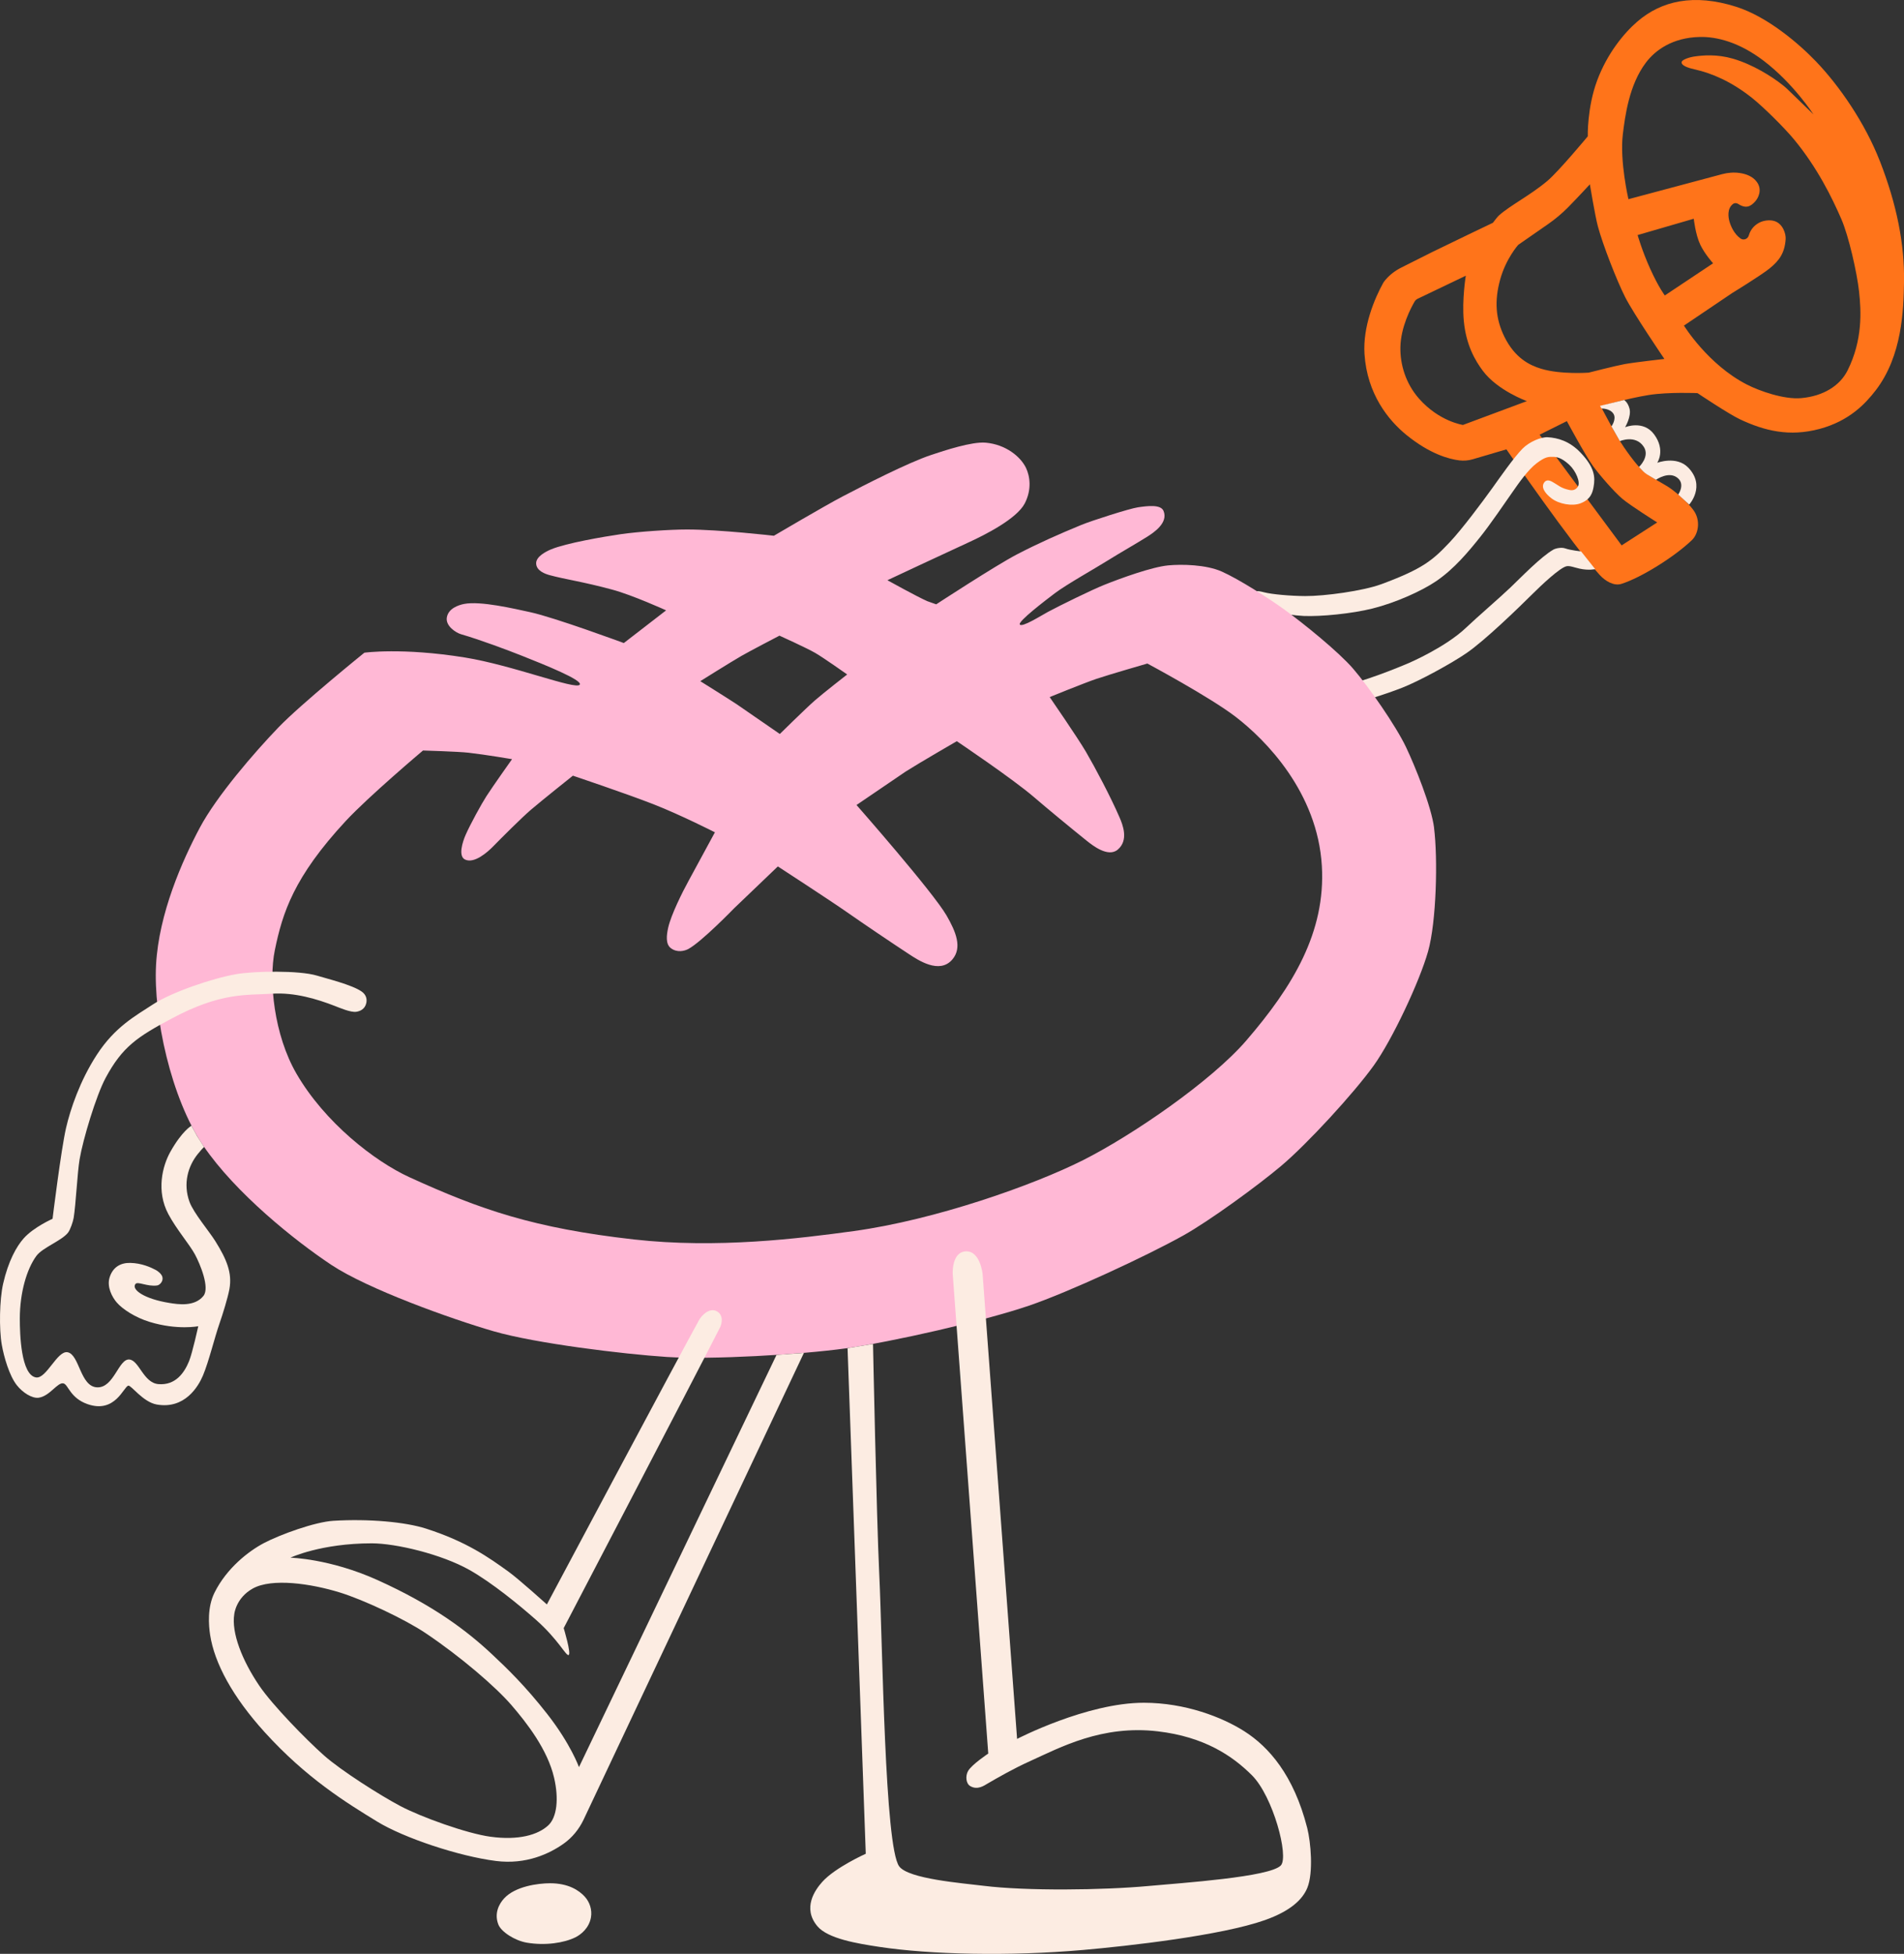
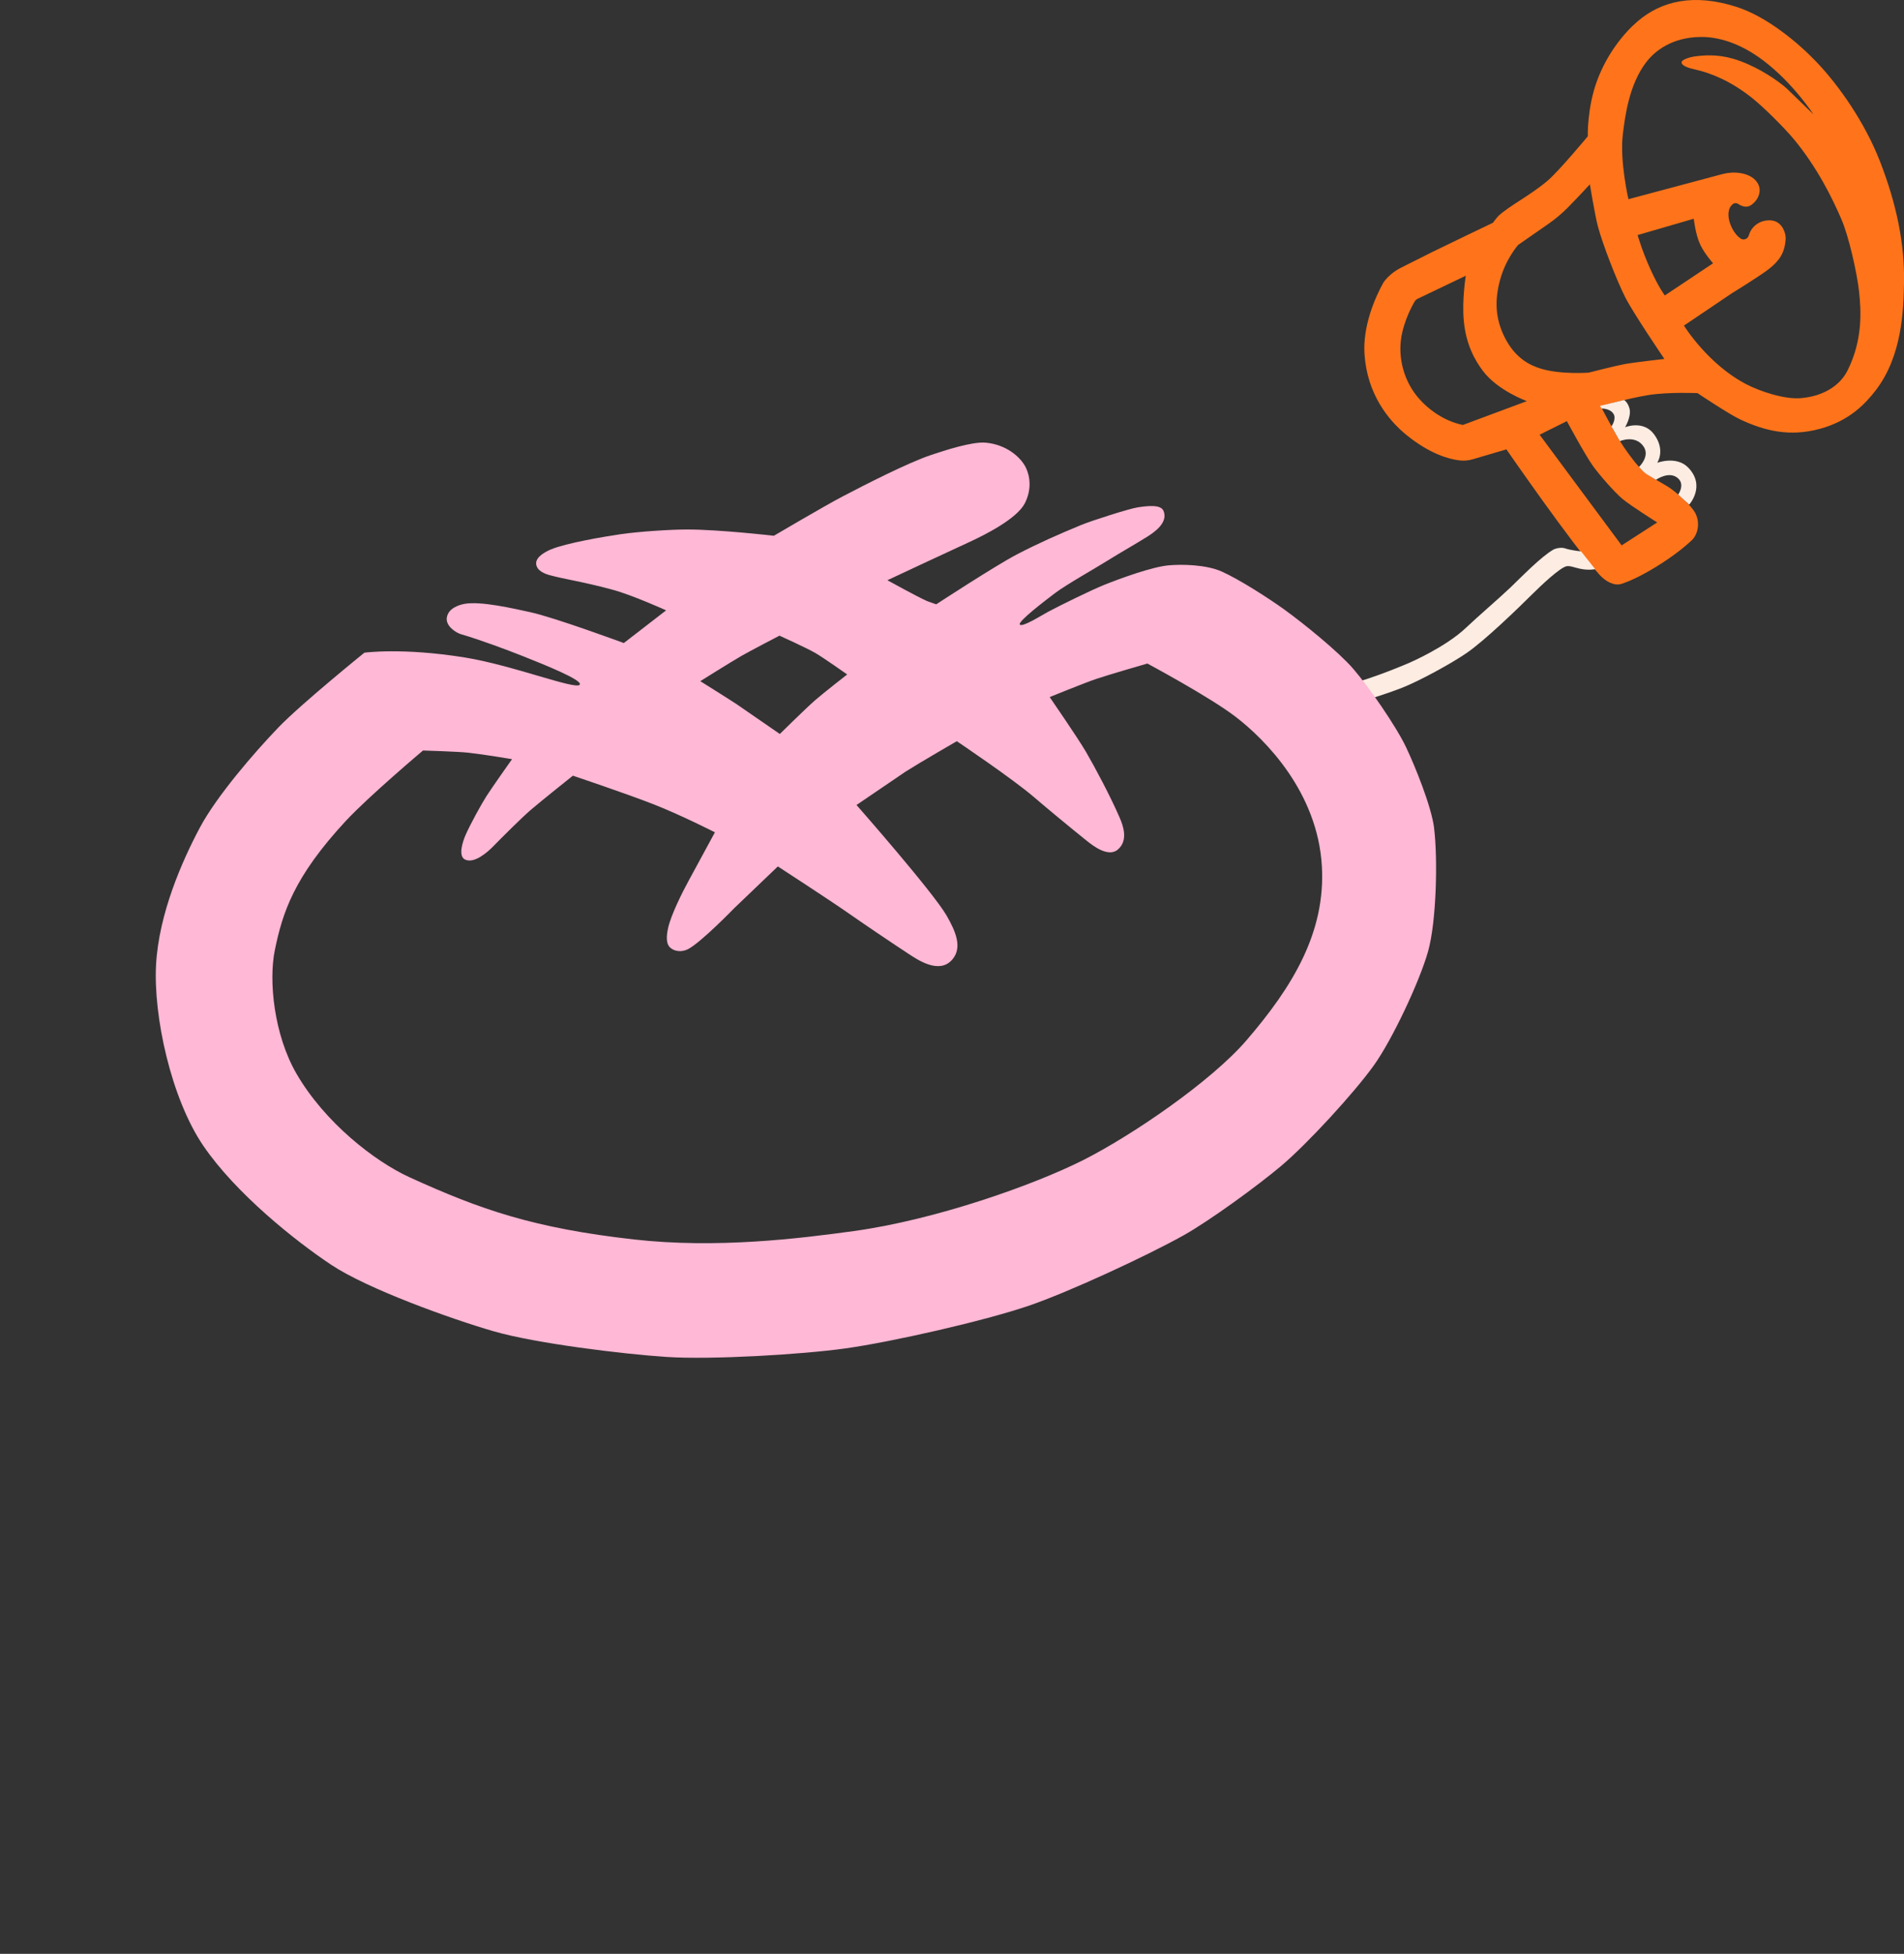
<svg xmlns="http://www.w3.org/2000/svg" width="540" height="554" viewBox="0 0 540 554" fill="none">
  <rect x="0" y="0" width="540" height="554" fill="#333333" stroke="none" />
  <g clip-path="url(#clip0_1_993)">
    <path d="M533.127 45.619C528.951 34.913 521.746 24.427 515.057 17.442C510.194 12.369 501.276 4.727 492.372 1.91C480.417 -1.875 471.244 0.191 464.343 6.142C460.528 9.432 455.821 15.199 452.989 22.785C450.101 30.519 450.314 38.657 450.314 38.657C450.314 38.657 442.124 48.528 438.876 51.28C434.034 55.37 428.23 58.278 425.088 61.116C424.599 61.562 423.41 63.168 423.41 63.168C423.41 63.168 410.464 69.36 406.175 71.475C404.321 72.388 400.01 74.568 397.37 75.898C395.699 76.74 394.192 77.886 392.974 79.308C392.677 79.655 392.429 79.974 392.302 80.207C389.853 84.616 386.477 92.597 386.993 100.416C387.744 111.724 393.746 119.161 398.934 123.371C405.524 128.714 410.924 130.171 413.876 130.539C415.15 130.695 416.438 130.589 417.663 130.228L427.239 127.412C427.239 127.412 446.06 154.69 453.718 163.047C455.29 164.759 457.703 166.224 459.855 165.552C465.397 163.811 474.896 157.895 479.865 153.126C481.5 151.555 482.285 148.244 480.778 145.434C479.567 143.184 475.583 139.71 473.466 138.281C471.647 137.049 467.662 135.068 466.027 133.596C463.96 131.735 460.704 127.157 459.253 124.786C457.817 122.444 453.959 115.163 453.959 115.163C453.959 115.163 461.589 112.969 467.535 112.014C473.218 111.101 481.436 111.469 481.436 111.469C481.436 111.469 490.277 117.392 493.476 118.892C500.398 122.147 507.469 123.923 516.083 121.609C524.457 119.359 529.036 114.498 531.981 110.67C539.526 100.848 539.88 87.772 540.007 79.889C540.177 69.36 538.011 58.13 533.141 45.633L533.127 45.619ZM414.931 120.491C414.931 120.491 408.178 119.529 402.452 113.026C398.644 108.703 397.066 103.296 397.172 98.4C397.292 92.675 400.194 87.234 401.192 85.521C401.397 85.168 401.702 84.885 402.077 84.708L415.723 78.176C415.723 78.176 414.591 84.998 415.157 91.019C415.801 97.834 418.363 102.207 420.536 105.122C424.727 110.748 433.043 113.734 433.043 113.734L414.931 120.484V120.491ZM470.012 148.13L459.919 154.64C459.919 154.64 450.356 141.748 447.171 137.446C444.538 133.9 436.653 123.258 436.653 123.258L444.382 119.409C444.382 119.409 449.649 129.188 451.821 132.174C453.655 134.686 457.746 139.427 460.124 141.436C462.403 143.361 470.012 148.138 470.012 148.138V148.13ZM460.754 103.24C458.178 103.714 450.569 105.66 450.569 105.66C450.569 105.66 442.67 106.247 437.113 104.563C433.794 103.558 429.646 101.527 426.659 95.47C424.125 90.326 423.835 85.252 425.442 79.344C427.069 73.35 430.587 69.43 430.587 69.43L439.06 63.543C441.126 62.107 443.059 60.479 444.821 58.689C447.66 55.802 450.908 52.264 450.908 52.264C450.908 52.264 452.388 61.236 453.173 64.159C454.561 69.345 458.475 79.408 460.896 84.205C463.238 88.854 472.043 101.775 472.043 101.775C472.043 101.775 463.55 102.73 460.754 103.24ZM472.164 83.773C472.164 83.773 470.444 81.559 468.023 76.223C465.709 71.114 464.449 66.649 464.449 66.649L480.374 62.022C480.374 62.022 480.856 66.508 482.215 69.367C483.51 72.077 485.853 74.653 485.853 74.653L472.157 83.781L472.164 83.773ZM480.742 19.693C485.492 20.782 490.963 23.054 496.88 27.745C500.158 30.349 506.132 36.286 508.8 39.52C515.446 47.565 519.608 56.085 522.227 62.114C524.336 66.961 526.679 77.384 527.252 82.641C527.868 88.26 528.3 96.397 524.004 105.023C521.816 109.41 517.067 112.333 510.845 112.884C505.947 113.323 498.968 110.847 495.437 109.035C484.359 103.353 477.593 92.321 477.593 92.321L491.253 83.101C491.253 83.101 499.379 78.127 501.849 76.138C504.68 73.853 506.174 71.695 506.436 67.782C506.535 66.289 505.636 63.437 503.286 62.687C501.821 62.22 500.108 62.588 499.174 63.026C498.013 63.578 496.583 64.661 495.974 66.777C495.684 67.782 494.488 68.234 493.639 67.626C491.841 66.359 490.857 64.13 490.475 62.722C490.149 61.533 489.817 59.113 491.494 57.84C491.919 57.514 492.513 57.521 492.966 57.819C495.21 59.276 496.519 58.533 497.801 57.111C498.607 56.212 499.896 53.884 498.296 51.634C497.128 49.992 495.189 49.32 493.448 49.058C491.77 48.811 490.05 48.945 488.408 49.384L461.844 56.481C461.844 56.481 459.331 45.662 460.259 38.069C460.888 32.939 462.014 24.101 466.784 17.775C469.425 14.272 474.294 10.649 482.08 10.48C486.929 10.373 493.249 11.959 500.158 17.202C508.609 23.613 514.328 32.444 514.328 32.444L507.129 25.467C506.691 25.042 506.245 24.639 505.77 24.264C502.557 21.688 497.114 18.277 491.501 16.643C486.957 15.32 482.937 15.652 480.275 16.063C479.433 16.197 476.878 16.862 476.92 17.718C476.984 18.843 479.652 19.445 480.757 19.7L480.742 19.693Z" fill="#FF741A" />
-     <path d="M391.736 165.656C403.606 161.247 406.288 158.884 411.115 153.796C414.562 150.166 420.324 142.453 423.247 138.385C425.3 135.526 429.334 129.716 431.805 127.211C433.687 125.301 437.014 123.864 438.975 123.978C441.785 124.14 445.133 125.06 448.24 128.315C452.317 132.596 452.451 135.335 451.963 138.045C451.694 139.531 451.227 141.611 448.212 142.729C445.932 143.571 442.195 142.963 440.029 141.307C438.147 139.871 436.887 138.052 438.055 136.679C438.883 135.71 440.044 136.502 440.737 136.899C441.834 137.521 442.599 138.278 444.411 138.76C445.196 138.972 446.577 139.418 447.497 137.995C448.332 136.7 446.86 133.481 445.154 131.875C443.618 130.424 442.174 129.575 440.638 129.539C439.102 129.504 438.295 129.49 435.839 131.33C433.355 133.191 430.63 137.132 429.15 139.255C426.864 142.531 422.582 148.808 419.829 152.232C416.53 156.351 412.467 161.29 407.272 164.814C403.216 167.566 395.891 170.878 389.251 172.541C383.433 173.998 374.621 174.862 369.709 174.649C367.43 174.55 362.85 173.949 360.684 173.234C359.601 172.88 354.767 169.243 355.454 168.033C355.885 167.262 357.761 167.75 358.476 167.934C360.783 168.529 365.95 168.982 370.148 169.01C375.612 169.045 386.618 167.552 391.736 165.649V165.656Z" fill="#FCECE2" />
    <path d="M460.641 113.415C460.641 113.415 461.688 114.059 462.155 115.878C462.729 118.093 460.903 121.135 460.903 121.135C460.903 121.135 466.07 119.012 469.127 123.159C472.454 127.666 470.012 131.219 470.012 131.219C470.012 131.219 475.469 129.145 478.796 132.577C483.864 137.814 479.079 143.071 479.079 143.071L475.965 140.227C475.965 140.227 477.911 137.495 475.965 135.67C473.48 133.334 469.665 136.037 469.665 136.037L467.075 134.488C466.685 134.233 466.324 133.943 465.999 133.625L464.838 132.415C464.838 132.415 468.016 129.436 466.176 126.662C463.847 123.159 459.409 125.077 459.409 125.077L457.031 120.902C457.031 120.902 458.531 118.836 457.604 117.335C456.635 115.772 454.228 115.835 454.228 115.835L453.761 115.085" fill="#FCECE2" />
    <path d="M452.404 161.372C452.404 161.372 450.571 161.811 447.945 161.224C446.529 160.912 445.234 160.36 444.299 160.551C442.381 160.955 437.03 166.042 434.879 168.179C430.377 172.644 421.211 181.518 415.994 185.127C411.705 188.091 402.482 193.123 397.627 195.019C393.054 196.802 386.054 199.074 381.227 199.951C377.256 200.673 373.179 198.748 371.254 198.854C370.61 198.89 368.713 198.698 368.592 198.069C368.401 197.064 369.498 196.632 370.015 196.547C373.037 196.073 379.025 194.998 381.97 194.233C390.216 192.089 399.743 187.915 399.743 187.915C399.743 187.915 410.02 183.499 415.831 177.944C418.903 175.008 425.359 169.474 428.423 166.538C431.347 163.743 437.037 157.848 440.548 155.846C441.263 155.435 442.905 155.138 443.882 155.485C445.467 156.044 448.419 156.348 448.419 156.348L452.418 161.379L452.404 161.372Z" fill="#FCECE2" />
    <path d="M406.727 234.721C405.97 228.706 401.362 217.292 398.757 211.822C395.876 205.772 388.154 194.677 383.773 189.611C379.569 184.742 369.581 176.676 364.252 172.826C359.856 169.656 351.469 164.271 346.521 162.063C342.034 160.061 335.104 159.955 331.346 160.309C326.745 160.74 317.968 163.91 313.12 165.856C309.609 167.264 300.598 171.68 297.265 173.47C295.325 174.51 289.762 178.055 289.224 177.051C288.75 176.152 296.359 170.335 299.197 168.191C302.46 165.722 310.911 160.981 314.372 158.801C317.097 157.082 322.618 153.919 325.351 152.192C327.184 151.032 331.395 148.258 329.994 144.869C329.208 142.965 325.443 143.446 322.703 143.85C320.304 144.203 309.524 147.664 306.714 148.824C300.344 151.449 294.554 154.004 288.438 157.181C282.457 160.287 265.52 171.354 265.52 171.354L263.007 170.463C260.077 169.182 251.682 164.519 251.682 164.519C251.682 164.519 269.023 156.388 274.827 153.735C279.301 151.69 288.353 147.119 290.626 142.753C292.699 138.762 292.077 134.955 290.994 132.684C289.479 129.506 285.274 126.018 279.541 125.516C275.613 125.176 267.862 127.744 264.118 128.99C257.493 131.191 245.078 137.573 238.892 140.807C233.937 143.397 219.484 151.909 219.484 151.909C219.484 151.909 204.054 150.133 194.831 150.133C190.046 150.133 181.128 150.728 176.003 151.471C171.367 152.15 160.545 153.975 156.227 155.794C154.769 156.41 152.058 157.818 152.058 159.693C152.058 161.872 154.698 162.757 155.93 163.089C160.474 164.321 165.181 164.894 173.703 167.201C179.415 168.743 188.921 173.06 188.921 173.06L176.923 182.329C176.923 182.329 157.381 175.105 150.402 173.583C145.78 172.578 136.281 170.342 131.638 171.241C129.967 171.567 127.179 172.529 126.733 175.041C126.294 177.489 129.316 179.414 130.753 179.831C136.274 181.438 143.841 184.275 148.116 185.973C154.557 188.528 165.33 192.859 164.424 194.132C163.312 195.696 145.426 188.613 131.794 186.419C114.021 183.561 103.34 185.068 103.34 185.068C103.34 185.068 85.397 199.574 78.984 206.239C72.14 213.344 61.416 225.769 56.667 234.692C51.684 244.054 45.045 259.034 44.259 273.568C43.474 288.102 48.506 311.425 57.651 324.856C66.796 338.286 83.62 351.773 93.947 358.63C104.317 365.522 128.078 374.027 140.033 377.48C151.959 380.926 176.768 383.948 189.154 384.755C201.775 385.568 227.156 384.082 239.685 382.342C252.935 380.502 279.152 374.544 291.808 370.22C303.182 366.336 325.067 356.181 335.557 350.337C343.017 346.183 356.869 336.064 363.388 330.559C370.778 324.318 383.971 309.982 389.612 302.12C394.836 294.839 402.593 278.38 405.021 269.761C407.399 261.32 407.81 243.417 406.713 234.713L406.727 234.721ZM210.226 186.009C212.894 184.48 221.069 180.235 221.069 180.235C221.069 180.235 228.742 183.709 231.17 185.11C233.548 186.476 240.272 191.238 240.272 191.238C240.272 191.238 233.265 196.708 231.042 198.661C228.473 200.918 221.168 208.115 221.168 208.115L209.001 199.722C206.439 198.024 198.611 193.142 198.611 193.142C198.611 193.142 207.274 187.707 210.233 186.009H210.226ZM353.521 294.973C343.435 306.677 321.005 321.983 307.209 328.938C293.067 336.071 265.187 345.893 242.169 349.056C226.703 351.179 203.339 354.087 179.769 351.433C151.428 348.242 136.232 342.977 116.144 333.8C106.256 329.285 92.1 318.275 84.08 304.427C77.703 293.41 76.16 278.153 77.937 269.457C80.11 258.836 83.316 248.682 98.038 232.81C104.508 225.833 119.966 212.799 119.966 212.799C119.966 212.799 130.01 213.096 132.891 213.429C137.782 213.988 145.221 215.254 145.221 215.254C145.221 215.254 139.721 223.017 137.966 225.741C136.564 227.92 133.436 233.603 132.077 236.681C131.185 238.697 129.897 242.752 131.886 243.714C134.505 244.981 138.32 241.57 139.82 240.035C142.205 237.601 147.981 231.819 150.572 229.605C153.792 226.859 162.477 219.939 162.477 219.939C162.477 219.939 177.433 224.956 185.304 228.027C193.09 231.069 202.758 235.994 202.758 235.994C202.758 235.994 197.195 246.283 195.298 249.743C193.514 252.984 190.336 259.381 189.515 262.989C189.013 265.211 188.751 267.688 190.251 268.834C192.063 270.214 194.194 269.627 195.213 269.082C199.021 267.023 208.166 257.576 208.166 257.576L220.609 245.667C220.609 245.667 235.395 255.277 240.215 258.645C244.618 261.73 253.197 267.525 257.698 270.469C260.303 272.174 266.454 276.377 270.12 272.026C272.944 268.679 271.125 264.207 268.457 259.586C264.55 252.835 242.919 228.253 242.919 228.253L256.849 218.778C260.572 216.401 271.359 210.16 271.359 210.16C271.359 210.16 287.214 220.816 293.294 226.052C296.883 229.145 303.663 234.742 308.186 238.372C309.786 239.653 314.252 243.226 316.998 240.912C320.176 238.237 318.428 233.857 317.515 231.756C315.045 226.038 310.614 217.66 307.974 213.146C305.624 209.133 297.704 197.649 297.704 197.649C297.704 197.649 307.5 193.658 310.925 192.498C314.387 191.323 325.407 188.139 325.407 188.139C325.407 188.139 343.053 197.585 350.4 203.211C358.915 209.728 373.672 224.644 374.897 245.54C376.001 264.32 366.623 279.767 353.521 294.966V294.973Z" fill="#FFB8D5" />
-     <path d="M54.381 319.329L54.324 319.223L54.31 319.187C54.31 319.187 51.67 320.61 48.315 326.589C46.064 330.601 44.252 337.706 47.749 344.258C50.084 348.638 53.765 352.834 55.322 355.742C56.731 358.375 59.569 365.132 57.693 367.453C55.159 370.581 50.481 369.831 48.053 369.442C40.812 368.274 37.238 365.628 38.406 364.078C39.05 363.222 41.739 364.878 44.571 364.481C45.321 364.375 46.397 363.257 46.043 362.033C45.802 361.191 44.769 360.398 44.174 360.087C42.752 359.33 40.154 358.155 36.955 358.085C34.215 358.021 31.979 359.266 31.073 362.245C30.266 364.892 31.788 367.793 33.147 369.35C34.782 371.218 38.342 373.567 42.454 374.82C50.361 377.225 56.228 376.037 56.228 376.037C56.228 376.037 54.579 383.601 53.609 385.978C52.3 389.17 49.83 392.871 44.917 392.453C40.663 392.085 39.453 385.71 36.686 385.476C33.621 385.214 32.325 393.599 27.505 393.366C22.728 393.132 22.558 384.125 19.196 383.424C16.251 382.808 13.158 391.059 10.192 390.557C5.939 389.842 5.62 378.23 5.62 373.914C5.62 366.512 7.595 359.797 10.334 356.082C12.047 353.761 17.469 351.801 19.267 349.544C19.946 348.688 20.718 346.374 20.895 345.298C21.524 341.428 21.928 332.561 22.579 328.698C23.542 323.03 27.244 310.675 29.968 305.608C34.704 296.813 38.908 294.018 48.704 288.789C62.775 281.281 69.839 282.236 77.144 281.755C83.599 281.33 90.026 283.319 94.903 285.208C96.382 285.781 99.454 287.105 101.025 286.885C102.052 286.737 103.545 286.185 103.906 284.302C104.203 282.731 103.389 281.713 102.554 281.132C99.843 279.229 92.652 277.467 89.906 276.632C84.845 275.096 72.083 275.337 67.043 276.207C60.199 277.389 48.584 281.366 43.304 284.84C38.512 287.996 32.658 291.067 27.449 299.084C22.664 306.451 19.967 314.489 18.743 319.775C17.32 325.917 14.906 345.581 14.906 345.581C14.906 345.581 9.612 347.916 6.76 351.079C4.679 353.386 2.343 357.589 0.885 364C-0.134 368.486 -0.29 376.78 0.51 381.308C1.104 384.698 2.633 390.061 4.771 392.764C6.427 394.866 9.095 396.571 10.971 396.31C14.163 395.864 16.336 391.809 18.021 392.255C19.38 392.616 19.875 396.394 24.816 398.128C32.679 400.881 35.051 393.189 36.388 392.892C37.202 392.708 40.543 397.555 44.464 398.241C52.406 399.628 56.249 393.132 57.559 390.019C59.243 386.007 60.85 379.263 62.287 375.159C63.122 372.782 64.623 367.963 65.069 365.486C65.89 360.929 64.297 357.094 61.07 351.921C59.314 349.105 54.919 343.94 53.765 340.826C51.847 335.625 53.312 330.622 56.143 327.155C57.835 325.082 57.906 325.259 57.906 325.259L57.934 325.301C57.934 325.301 56.384 322.924 55.895 322.11L54.374 319.35L54.381 319.329Z" fill="#FCECE2" />
-     <path d="M156.015 533.982C152.589 533.982 146.134 534.845 142.991 538.256C141.561 539.806 140.117 542.459 141.321 545.636C142.128 547.773 146.049 550.257 149.418 550.83C154.628 551.715 159.957 550.908 163.185 549.316C164.728 548.552 167.071 546.726 167.602 543.662C167.97 541.532 167.276 539.331 165.818 537.746C164.218 536.013 161.231 533.982 156.015 533.982Z" fill="#FCECE2" />
-     <path d="M240.378 382.257L245.545 525.618C245.545 525.618 236.896 529.489 233.222 533.572C231.106 535.921 227.539 541.009 231.793 546.132C234.772 549.719 243.21 551.085 249.389 552.019C263.658 554.191 286.23 554.729 307.117 552.903C320.148 551.764 346.408 548.792 358.738 544.433C365.95 541.879 369.454 538.61 370.806 535.199C372.498 530.939 371.783 522.384 370.742 518.294C366.899 503.244 359.799 495.283 352.927 490.896C346.677 486.905 336.152 482.801 324.402 482.801C308.2 482.801 288.46 493.054 288.46 493.054L278.678 361.227C278.678 361.227 278.027 354.632 273.928 354.816C269.83 355 270.205 361.248 270.205 361.248L280.284 497.208C280.284 497.208 275.585 500.328 274.551 502.168C273.773 503.548 273.935 505.692 275.16 506.421C277.234 507.659 279.152 506.265 280.072 505.727C282.875 504.1 287.271 501.545 292.197 499.323C300.662 495.495 312.511 489.028 328.401 490.91C341.531 492.46 349.522 497.823 355.071 503.371C361.045 509.343 365.603 526.368 363.275 528.916C360.252 532.22 335.224 533.89 325.704 534.76C312.787 535.949 291.05 536.204 278.918 534.697C272.831 533.94 257.642 532.758 255.023 529.191C250.889 523.58 250.351 466.915 249.36 446.118C248.589 429.865 247.598 381.068 247.598 381.068L240.378 382.264V382.257Z" fill="#FCECE2" />
-     <path d="M220.227 384.181L164.204 501.05C164.204 501.05 161.875 494.533 155.257 486.062C148.915 477.946 143.699 472.958 139.551 469.066C132.487 462.443 122.974 455.19 107.035 448C93.522 441.908 82.375 441.667 82.375 441.667C82.375 441.667 90.974 437.598 105.449 437.598C112.272 437.598 125.211 440.677 133.138 445.142C139.516 448.736 147.316 455.14 151.959 459.237C158.393 464.919 160.488 469.554 161.267 469.264C162.088 468.96 159.872 461.636 159.872 461.636C159.872 461.636 195.079 394.258 204.181 376.447C204.726 375.379 205.335 372.831 203.204 371.756C201.116 370.701 198.936 373.072 198.264 374.289C192.7 384.33 155.102 454.921 155.102 454.921C155.102 454.921 147.167 447.774 144.286 445.686C138.688 441.632 132.31 437.11 120.844 433.431C114.92 431.527 104.564 430.6 94.556 431.209C89.353 431.52 79.451 435.101 74.844 437.528C70.455 439.842 64.276 444.667 60.836 451.588C58.769 455.749 59.166 460.815 59.597 463.589C60.843 471.62 65.982 481.13 75.042 491.122C86.919 504.22 98.265 511.161 106.964 516.49C114.537 521.124 130.13 526.332 140.67 527.663C149.262 528.752 155.887 525.568 159.844 522.766C162.3 521.032 164.232 518.648 165.521 515.931L227.999 383.601L220.241 384.181H220.227ZM155.491 517.572C152.554 520.282 147.061 521.867 139.134 520.792C132.424 519.886 119.478 515.23 113.497 512.067C107.771 509.031 96.743 502.04 91.895 497.745C86.897 493.315 77.3 483.508 73.548 477.982C68.686 470.814 65.593 462.987 66.442 457.68C66.442 457.68 66.874 453.088 71.701 450.406C77.101 447.406 88.143 448.991 96.389 451.538C103.149 453.626 114.806 459.103 120.681 463.044C130.689 469.752 140.57 478.293 144.987 483.395C149.439 488.539 155.314 496.118 157.154 504.085C158.513 509.944 157.997 515.258 155.484 517.579L155.491 517.572Z" fill="#FCECE2" />
  </g>
  <defs>
    <clipPath id="clip0_1_993">
      <rect width="540" height="554" fill="white" />
    </clipPath>
  </defs>
</svg>